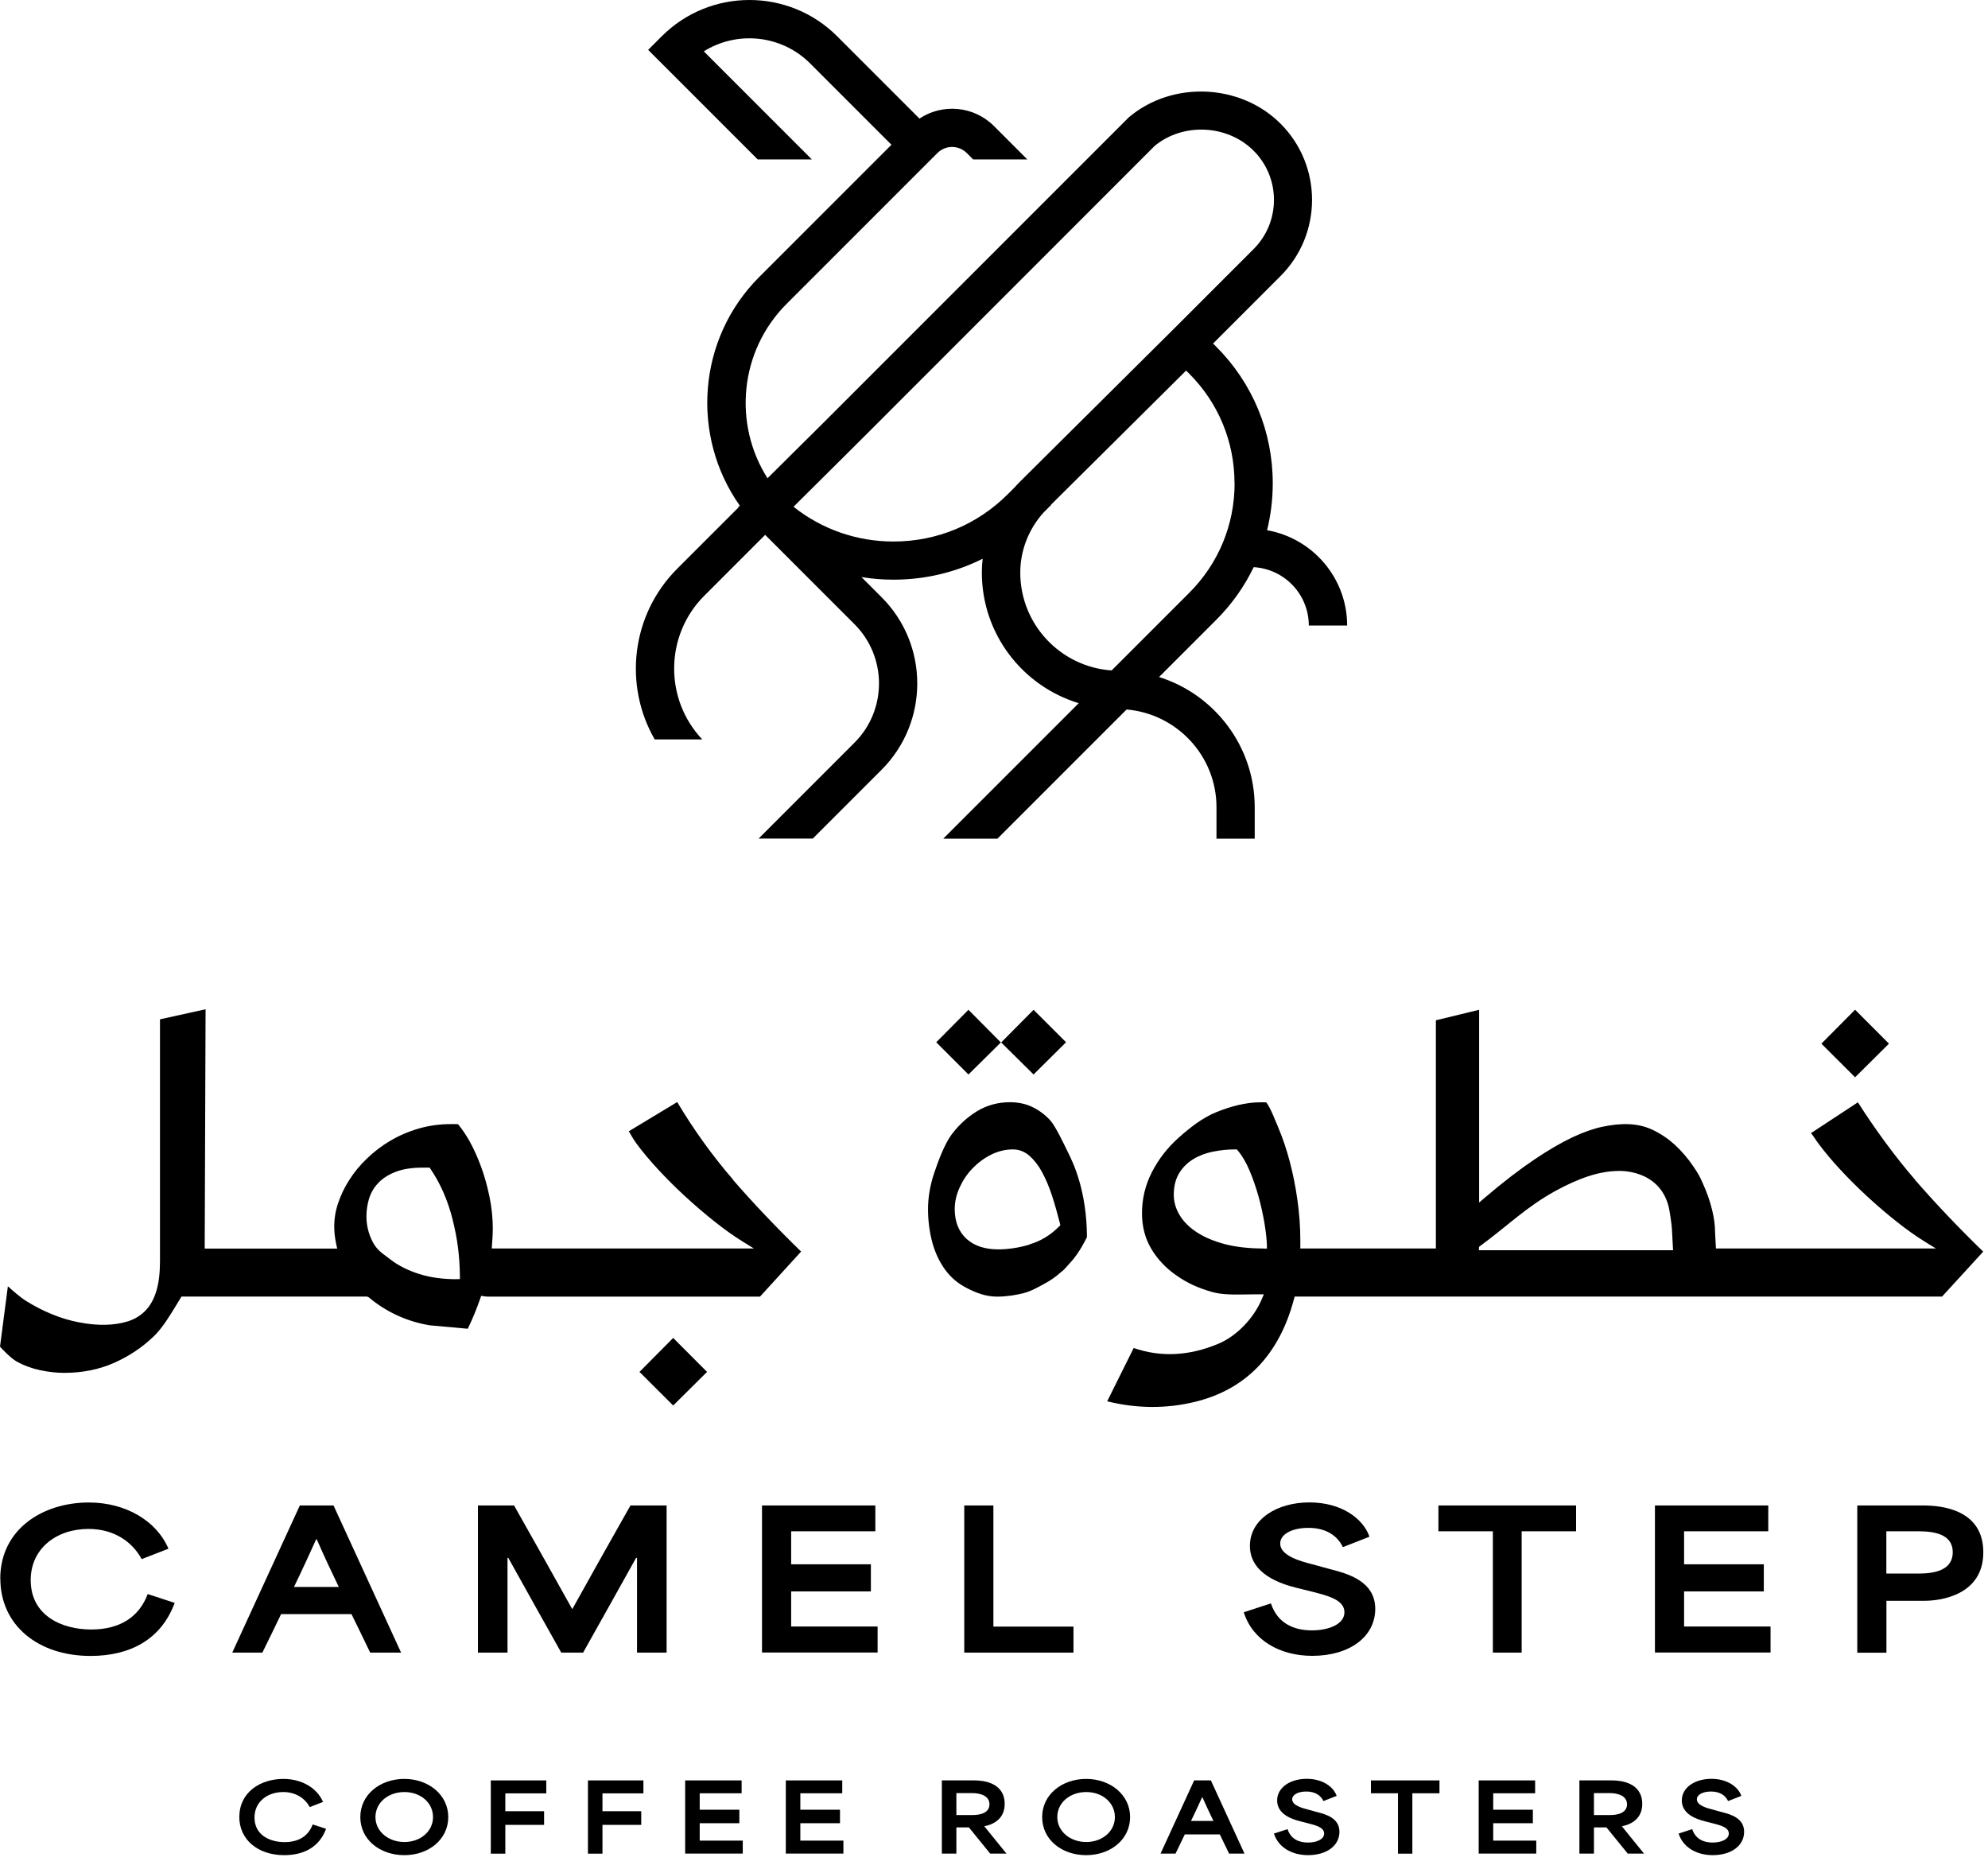
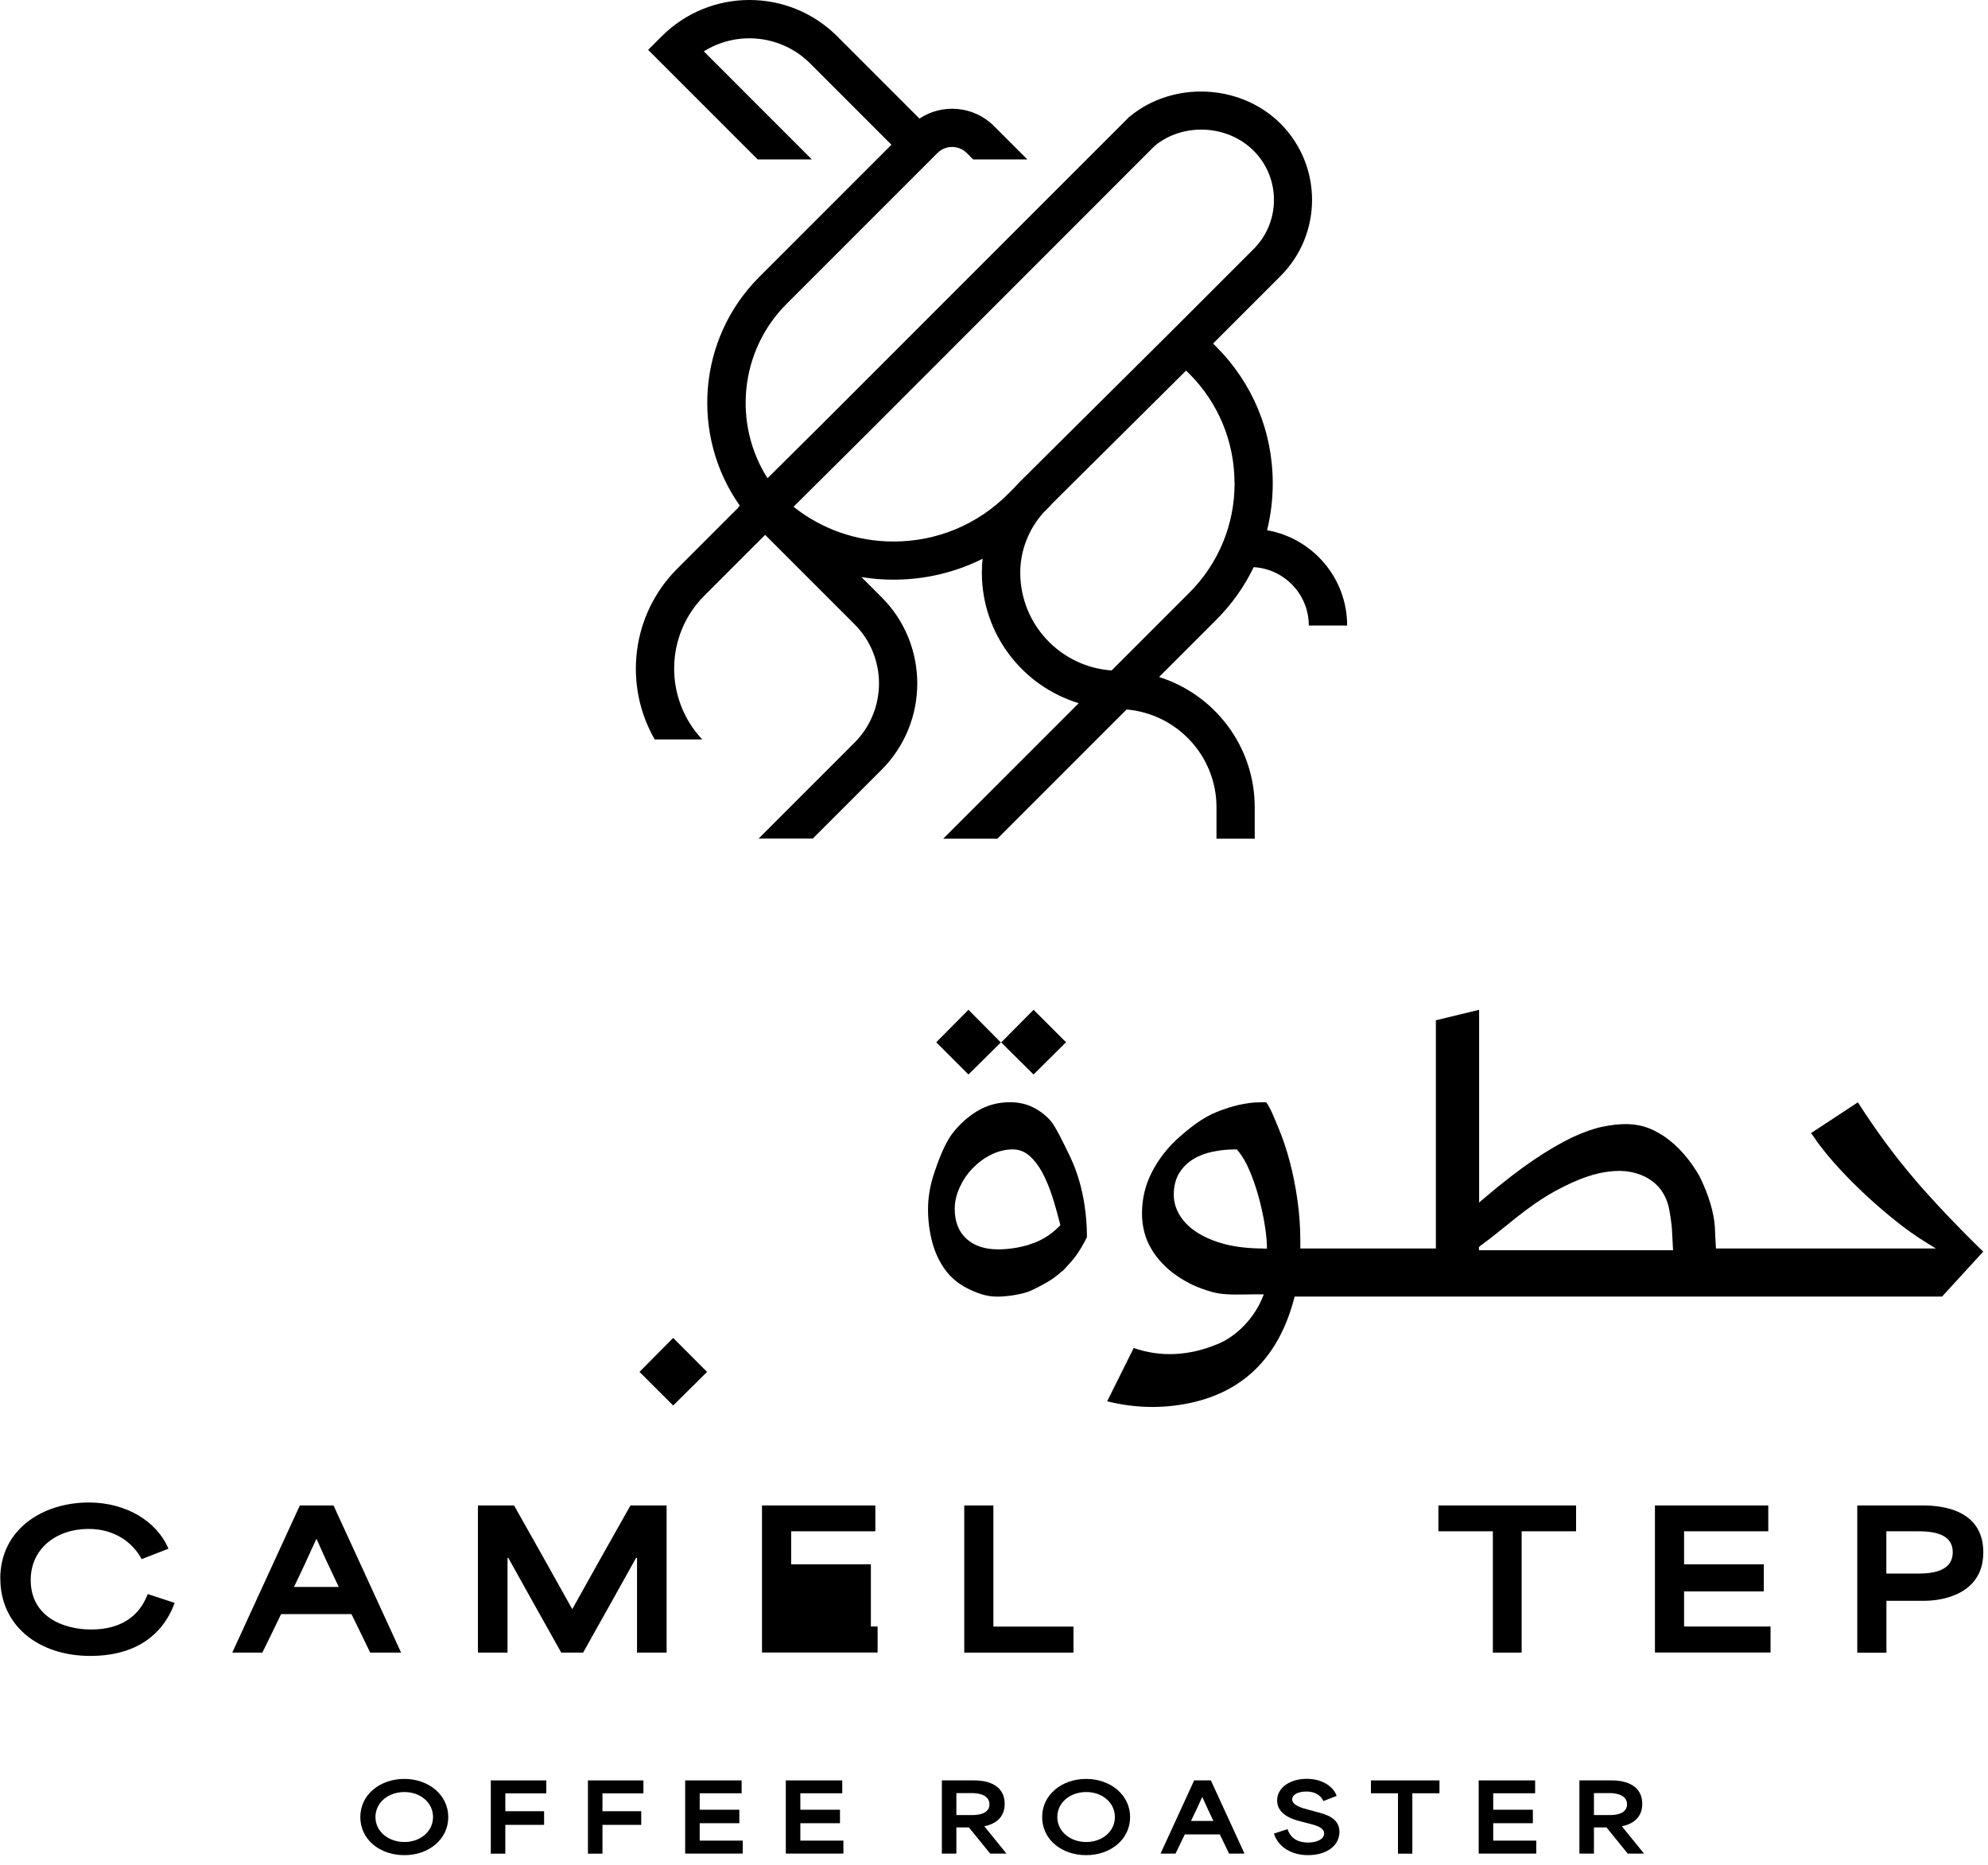
<svg xmlns="http://www.w3.org/2000/svg" width="161" height="151" viewBox="0 0 161 151" fill="none">
  <path d="M64.27 41.028L68.438 36.889L68.722 36.606L70.501 34.834L93.528 11.799C95.839 9.914 99.418 10.091 101.53 12.21C103.72 14.4 103.72 17.972 101.53 20.162L94.974 26.718L82.578 39.03C82.436 39.171 82.302 39.32 82.167 39.469L81.621 40.015C79.147 42.488 75.866 43.849 72.372 43.849H72.358C69.381 43.849 66.56 42.857 64.263 41.035M99.985 39.136C99.985 42.488 98.681 45.635 96.314 48.002L90.027 54.289C85.902 54.006 82.627 50.568 82.627 46.365C82.627 44.572 83.315 42.828 84.513 41.503L85.129 40.886L85.115 40.872L96.059 30.007L96.307 30.255C98.674 32.622 99.978 35.776 99.978 39.122M69.799 46.734C70.635 46.868 71.479 46.939 72.343 46.939H72.365C74.909 46.939 77.368 46.351 79.58 45.245C79.537 45.614 79.516 45.99 79.516 46.365C79.516 51.348 82.826 55.565 87.362 56.94L76.39 67.912H80.778L91.239 57.45C95.307 57.798 98.518 61.207 98.518 65.367V67.912H101.615V65.367C101.615 60.427 98.355 56.231 93.868 54.821L98.497 50.193C99.758 48.931 100.779 47.492 101.53 45.926C104.018 46.068 105.995 48.13 105.995 50.653H109.1C109.1 46.791 106.293 43.58 102.615 42.935C102.919 41.702 103.075 40.426 103.075 39.129C103.075 34.947 101.445 31.021 98.49 28.065L98.242 27.817L103.706 22.352C107.108 18.95 107.108 13.415 103.706 10.013C100.467 6.774 94.981 6.526 91.466 9.46L91.416 9.502L66.524 34.394L62.158 38.725C59.366 34.345 59.876 28.441 63.696 24.613L75.915 12.394C76.575 11.735 77.638 11.735 78.297 12.394L78.814 12.912H83.202L80.494 10.204C78.857 8.567 76.32 8.368 74.463 9.602L67.8 2.939C63.881 -0.98 57.509 -0.98 53.59 2.939L52.491 4.038L61.365 12.912H65.752L56.999 4.158C59.678 2.479 63.271 2.805 65.603 5.129L72.195 11.721L61.499 22.416C56.46 27.448 55.935 35.309 59.912 40.943L59.784 41.071L59.805 41.092L54.844 46.053C51.102 49.796 50.499 55.501 53.022 59.874H56.871C53.788 56.607 53.837 51.44 57.034 48.243L61.967 43.31L69.204 50.547C71.847 53.191 71.847 57.493 69.204 60.136L61.435 67.905H65.823L71.394 62.334C75.249 58.478 75.249 52.206 71.394 48.357L69.77 46.734H69.799Z" fill="black" />
  <path d="M119.774 101.238V100.982L119.837 100.919C121.971 99.366 123.573 97.75 125.961 96.439C127.846 95.412 129.512 94.816 131.135 94.816C131.135 94.816 134.353 94.667 135.132 97.687C135.21 97.97 135.402 99.281 135.402 99.515L135.494 101.238H119.766H119.774ZM102.31 101.096C101.14 101.096 100.098 100.975 99.212 100.749C98.326 100.515 97.568 100.196 96.959 99.806C96.342 99.409 95.867 98.941 95.548 98.417C95.222 97.885 95.059 97.325 95.059 96.744C95.059 96.056 95.208 95.468 95.498 94.993C95.782 94.526 96.172 94.143 96.654 93.852C97.121 93.569 97.653 93.37 98.248 93.25C98.823 93.136 99.425 93.073 100.034 93.073H100.169L100.254 93.179C100.609 93.597 100.928 94.15 101.211 94.823C101.487 95.482 101.728 96.184 101.927 96.9C102.125 97.616 102.281 98.332 102.402 99.033C102.515 99.735 102.586 100.33 102.6 100.805V101.103H102.31V101.096ZM155.091 95.525C153.447 93.632 151.774 91.322 150.463 89.259L146.657 91.761C146.813 91.896 147.096 92.385 147.309 92.654C147.791 93.299 148.372 93.994 149.045 94.717C149.712 95.44 150.442 96.163 151.207 96.872C151.973 97.573 152.766 98.261 153.574 98.899C154.382 99.544 155.169 100.104 155.906 100.557L156.778 101.096H138.967L138.896 99.77C138.896 99.232 138.818 98.622 138.655 97.963C138.492 97.29 138.251 96.602 137.946 95.915C137.641 95.227 137.578 95.107 137.131 94.441C136.685 93.781 136.174 93.193 135.621 92.683C135.069 92.187 134.459 91.776 133.8 91.471C132.631 90.932 131.333 90.911 129.746 91.244C129.044 91.393 128.236 91.676 127.343 92.094C126.443 92.52 125.401 93.122 124.246 93.902C123.091 94.681 121.744 95.709 120.263 96.971L119.788 97.375V81.768L116.286 82.618V101.096H105.308V100.444C105.308 99.374 105.23 98.268 105.074 97.169C104.918 96.064 104.705 95.007 104.443 94.022C104.181 93.044 103.876 92.137 103.536 91.336C103.224 90.599 102.898 89.72 102.551 89.266C102.487 89.266 102.43 89.259 102.373 89.259H102.069C100.871 89.259 99.659 89.593 98.511 90.053C97.37 90.514 96.349 91.329 95.456 92.123C94.563 92.917 93.84 93.845 93.294 94.901C92.755 95.943 92.486 97.07 92.486 98.247C92.486 99.31 92.734 100.274 93.23 101.11C93.727 101.953 94.414 102.683 95.272 103.279C96.143 103.888 97.001 104.285 98.135 104.611C98.971 104.852 99.957 104.831 100.913 104.817C101.254 104.817 101.587 104.803 101.92 104.81H102.352L102.182 105.214C101.516 106.773 100.148 108.183 98.695 108.8C96.335 109.799 94.024 109.92 91.813 109.154L89.665 113.471C92.068 114.066 94.457 114.08 96.781 113.513C100.899 112.507 103.592 109.714 104.79 105.207L104.847 104.987H157.281L160.612 101.351C158.621 99.416 156.757 97.46 155.084 95.532" fill="black" />
  <path d="M81.054 84.412L78.432 81.768L75.823 84.397L78.432 87.006L81.054 84.412Z" fill="black" />
-   <path d="M152.979 84.511L150.236 81.761L147.508 84.511L150.236 87.232L152.979 84.511Z" fill="black" />
  <path d="M86.334 84.397L83.704 81.768L81.082 84.412L83.704 87.006L86.334 84.397Z" fill="black" />
  <path d="M57.261 111.089L54.518 108.339L51.789 111.089L54.518 113.811L57.261 111.089Z" fill="black" />
-   <path d="M36.962 103.583C35.849 103.583 34.828 103.442 33.942 103.158C33.049 102.875 32.277 102.492 31.653 102.01L31.37 101.797C30.895 101.45 30.484 101.145 30.186 100.571C29.846 99.919 29.676 99.217 29.676 98.494C29.676 98.013 29.747 97.538 29.881 97.084C30.023 96.609 30.271 96.177 30.625 95.801C30.98 95.418 31.462 95.114 32.05 94.887C32.631 94.66 33.375 94.547 34.254 94.547H34.793L34.878 94.674C35.665 95.837 36.253 97.176 36.636 98.672C37.04 100.273 37.217 101.606 37.245 103.279V103.576H36.955L36.962 103.583ZM59.373 95.525C57.728 93.632 56.169 91.463 54.844 89.238L50.924 91.605C51.087 91.896 51.378 92.385 51.584 92.654C52.066 93.299 52.647 93.994 53.32 94.717C53.986 95.44 54.716 96.163 55.482 96.871C56.247 97.573 57.041 98.26 57.849 98.898C58.657 99.543 59.444 100.103 60.181 100.557L61.053 101.096H39.825L39.846 100.784C39.889 100.273 39.91 99.862 39.91 99.501C39.91 98.629 39.818 97.757 39.641 96.9C39.464 96.042 39.237 95.227 38.961 94.476C38.684 93.731 38.379 93.037 38.039 92.427C37.727 91.868 37.394 91.4 37.096 91.031C37.019 91.031 36.941 91.024 36.87 91.024H36.515C35.594 91.024 34.736 91.145 33.907 91.385C33.078 91.626 32.305 91.96 31.611 92.371C30.909 92.782 30.278 93.271 29.711 93.817C29.144 94.362 28.662 94.951 28.279 95.56C27.89 96.163 27.592 96.8 27.379 97.438C27.167 98.069 27.067 98.693 27.067 99.281C27.067 99.77 27.124 100.266 27.23 100.748L27.308 101.103H16.578L16.649 81.725L12.956 82.54V102.13C12.956 103.066 12.864 103.86 12.672 104.505C12.481 105.164 12.183 105.71 11.787 106.121C11.39 106.532 10.886 106.837 10.298 107.014C9.285 107.319 7.945 107.389 6.329 107.063C5.627 106.922 4.904 106.709 4.189 106.411C3.473 106.121 2.764 105.752 2.076 105.32C1.644 105.05 1.042 104.519 0.638 104.157L-0 109.048C0.234 109.303 0.886 109.991 1.339 110.239C1.913 110.565 2.551 110.799 3.232 110.947C3.919 111.096 4.585 111.167 5.195 111.167C6.662 111.167 8.023 110.898 9.235 110.359C10.454 109.82 11.546 109.09 12.488 108.176C13.154 107.524 13.771 106.518 14.31 105.625L14.7 104.987H29.725L29.867 105.051C31.263 106.234 32.978 107.021 34.821 107.319L37.883 107.595C38.273 106.794 38.606 105.972 38.89 105.157L38.968 104.93L39.209 104.965C39.301 104.98 39.4 104.994 39.506 104.994H61.549L64.88 101.344C62.888 99.409 61.024 97.453 59.352 95.525" fill="black" />
  <path d="M83.386 100.777C82.514 101.039 81.656 101.167 80.841 101.167C79.764 101.167 78.906 100.883 78.29 100.33C77.645 99.749 77.319 98.934 77.319 97.899C77.319 97.318 77.453 96.73 77.723 96.142C77.985 95.567 78.332 95.05 78.765 94.604C79.197 94.157 79.693 93.788 80.253 93.505C80.82 93.222 81.415 93.073 82.032 93.073C82.528 93.073 82.982 93.25 83.379 93.597C83.754 93.93 84.102 94.37 84.399 94.922C84.69 95.461 84.959 96.092 85.193 96.801C85.42 97.502 85.632 98.247 85.824 99.005L85.874 99.211L85.739 99.345C85.066 100.019 84.272 100.501 83.379 100.763M86.001 102.96C86.164 102.818 86.171 102.811 86.766 102.145C87.404 101.436 87.908 100.423 88.028 100.174C88.014 96.411 86.901 94.143 86.533 93.392L86.511 93.349C86.192 92.697 85.484 91.201 85.073 90.741C84.647 90.273 84.158 89.904 83.612 89.642C83.074 89.38 82.457 89.252 81.791 89.252C80.827 89.252 79.934 89.493 79.147 89.968C78.346 90.45 77.652 91.088 77.071 91.861C76.49 92.64 75.958 94.072 75.639 95.036C75.32 96 75.157 96.971 75.157 97.913C75.157 98.856 75.278 99.756 75.504 100.607C75.731 101.443 76.085 102.187 76.546 102.818C77 103.442 77.588 103.938 78.297 104.299C79.006 104.661 79.792 104.994 80.749 104.994C81.522 104.994 82.316 104.866 82.925 104.703C83.542 104.54 84.059 104.229 84.541 103.973C85.023 103.718 85.448 103.428 85.81 103.109L85.987 102.953L86.001 102.96Z" fill="black" />
-   <path d="M19.385 147.116C19.385 145.132 21.079 144.047 22.957 144.047C24.431 144.047 25.679 144.777 26.161 145.911L25.083 146.329C24.708 145.628 23.963 145.11 22.943 145.11C21.639 145.11 20.611 145.911 20.611 147.173C20.611 148.626 21.894 149.165 23.049 149.165C24.204 149.165 24.977 148.661 25.324 147.733L26.409 148.087C25.863 149.561 24.615 150.221 23.014 150.221C20.901 150.221 19.378 148.98 19.378 147.109L19.385 147.116Z" fill="black" />
  <path d="M29.18 147.137C29.18 145.316 30.782 144.047 32.745 144.047C34.708 144.047 36.303 145.337 36.303 147.137C36.303 148.938 34.729 150.221 32.745 150.221C30.76 150.221 29.18 148.959 29.18 147.137ZM32.752 149.157C34.042 149.157 35.069 148.3 35.069 147.137C35.069 145.975 34.063 145.11 32.752 145.11C31.441 145.11 30.406 145.961 30.406 147.137C30.406 148.314 31.469 149.157 32.752 149.157Z" fill="black" />
  <path d="M39.748 144.168H44.241V145.217H40.924V146.663H44.064V147.768H40.924V150.1H39.748V144.175V144.168Z" fill="black" />
  <path d="M47.615 144.168H52.108V145.217H48.791V146.663H51.931V147.768H48.791V150.1H47.615V144.175V144.168Z" fill="black" />
  <path d="M55.489 144.168H60.061V145.21H56.666V146.542H59.876V147.634H56.666V149.044H60.153V150.093H55.489V144.168Z" fill="black" />
  <path d="M63.64 144.168H68.211V145.21H64.816V146.542H68.027V147.634H64.816V149.044H68.303V150.093H63.64V144.168Z" fill="black" />
  <path d="M76.277 144.168H78.942C79.615 144.168 81.365 144.338 81.365 146.074C81.365 147.194 80.579 147.712 79.714 147.882C80.309 148.619 80.912 149.356 81.507 150.093H80.189L78.467 147.974H77.453V150.093H76.277V144.168ZM78.743 146.975C79.374 146.975 80.132 146.812 80.132 146.103C80.132 145.394 79.36 145.196 78.743 145.196H77.453V146.975H78.743Z" fill="black" />
  <path d="M84.4 147.137C84.4 145.316 86.001 144.047 87.965 144.047C89.928 144.047 91.523 145.337 91.523 147.137C91.523 148.938 89.949 150.221 87.965 150.221C85.98 150.221 84.4 148.959 84.4 147.137ZM87.972 149.157C89.262 149.157 90.29 148.3 90.29 147.137C90.29 145.975 89.283 145.11 87.972 145.11C86.661 145.11 85.626 145.961 85.626 147.137C85.626 148.314 86.689 149.157 87.972 149.157Z" fill="black" />
  <path d="M96.704 144.168H98.064L100.786 150.093H99.538C99.29 149.576 99.042 149.058 98.787 148.541H95.952C95.704 149.058 95.456 149.576 95.201 150.093H93.989L96.71 144.168H96.704ZM98.27 147.449C97.965 146.819 97.66 146.167 97.377 145.529H97.356C97.107 146.082 96.781 146.783 96.455 147.449H98.263H98.27Z" fill="black" />
  <path d="M103.182 148.47L104.273 148.115C104.55 148.952 105.237 149.2 105.925 149.2C106.612 149.2 107.236 148.952 107.236 148.47C107.236 147.959 106.541 147.804 105.96 147.648L105.322 147.485C104.649 147.315 103.43 146.925 103.43 145.791C103.43 144.72 104.521 144.04 105.826 144.04C107.13 144.04 108.001 144.699 108.25 145.422L107.179 145.84C106.953 145.358 106.478 145.068 105.79 145.068C105.103 145.068 104.649 145.337 104.649 145.699C104.649 146.195 105.471 146.414 105.946 146.535L106.669 146.733C107.349 146.911 108.476 147.201 108.476 148.328C108.476 149.455 107.442 150.22 105.932 150.22C104.635 150.22 103.522 149.597 103.168 148.463L103.182 148.47Z" fill="black" />
  <path d="M111.027 145.21V144.168H116.577V145.21H114.38V150.1H113.217V145.21H111.02H111.027Z" fill="black" />
  <path d="M119.753 144.168H124.324V145.21H120.929V146.542H124.14V147.634H120.929V149.044H124.416V150.093H119.753V144.168Z" fill="black" />
  <path d="M127.91 144.168H130.575C131.249 144.168 132.999 144.338 132.999 146.074C132.999 147.194 132.213 147.712 131.348 147.882C131.943 148.619 132.546 149.356 133.141 150.093H131.823L130.1 147.974H129.087V150.093H127.91V144.168ZM130.377 146.975C131.008 146.975 131.766 146.812 131.766 146.103C131.766 145.394 130.994 145.196 130.377 145.196H129.087V146.975H130.377Z" fill="black" />
-   <path d="M135.955 148.47L137.046 148.115C137.323 148.952 138.01 149.2 138.698 149.2C139.385 149.2 140.009 148.952 140.009 148.47C140.009 147.959 139.314 147.804 138.733 147.648L138.095 147.485C137.422 147.315 136.203 146.925 136.203 145.791C136.203 144.72 137.294 144.04 138.599 144.04C139.903 144.04 140.774 144.699 141.023 145.422L139.952 145.84C139.725 145.358 139.251 145.068 138.563 145.068C137.876 145.068 137.422 145.337 137.422 145.699C137.422 146.195 138.244 146.414 138.719 146.535L139.442 146.733C140.122 146.911 141.249 147.201 141.249 148.328C141.249 149.455 140.215 150.22 138.705 150.22C137.408 150.22 136.295 149.597 135.941 148.463L135.955 148.47Z" fill="black" />
  <path d="M0.021 127.837C0.021 123.847 3.43 121.664 7.2 121.664C10.156 121.664 12.672 123.131 13.643 125.406L11.474 126.25C10.716 124.846 9.235 123.805 7.172 123.805C4.55 123.805 2.487 125.406 2.487 127.944C2.487 130.864 5.06 131.948 7.385 131.948C9.709 131.948 11.262 130.942 11.963 129.078L14.146 129.794C13.055 132.756 10.539 134.089 7.328 134.089C3.082 134.089 0.028 131.601 0.028 127.837H0.021Z" fill="black" />
  <path d="M24.282 121.905H27.011L32.482 133.819H29.98C29.477 132.777 28.981 131.743 28.463 130.701H22.765C22.262 131.743 21.766 132.777 21.248 133.819H18.81L24.282 121.905ZM27.436 128.503C26.826 127.235 26.21 125.924 25.65 124.641H25.607C25.104 125.753 24.459 127.164 23.807 128.503H27.443H27.436Z" fill="black" />
  <path d="M38.705 121.905H41.632C43.206 124.683 44.772 127.483 46.331 130.275H46.36C47.919 127.483 49.478 124.683 51.059 121.905H53.986V133.819H51.59V126.15H51.513C50.088 128.702 48.663 131.268 47.224 133.819H45.453C44.014 131.268 42.589 128.702 41.165 126.15H41.101V133.819H38.705V121.905Z" fill="black" />
-   <path d="M61.712 121.905H70.89V123.996H64.072V126.668H70.529V128.865H64.072V131.707H71.074V133.812H61.712V121.898V121.905Z" fill="black" />
+   <path d="M61.712 121.905H70.89V123.996H64.072V126.668H70.529V128.865V131.707H71.074V133.812H61.712V121.898V121.905Z" fill="black" />
  <path d="M78.091 121.905H80.451V131.714H86.936V133.819H78.091V121.905Z" fill="black" />
-   <path d="M100.729 130.552L102.926 129.836C103.486 131.516 104.868 132.019 106.243 132.019C107.618 132.019 108.88 131.516 108.88 130.552C108.88 129.531 107.484 129.205 106.321 128.9L105.031 128.581C103.685 128.248 101.225 127.447 101.225 125.172C101.225 123.018 103.422 121.657 106.045 121.657C108.667 121.657 110.411 122.989 110.907 124.435L108.752 125.279C108.299 124.315 107.342 123.719 105.967 123.719C104.592 123.719 103.678 124.251 103.678 124.988C103.678 125.98 105.329 126.427 106.286 126.668L107.739 127.065C109.1 127.419 111.375 128.014 111.375 130.275C111.375 132.536 109.298 134.081 106.272 134.081C103.663 134.081 101.438 132.827 100.729 130.552Z" fill="black" />
  <path d="M116.492 123.996V121.905H127.641V123.996H123.233V133.819H120.901V123.996H116.492Z" fill="black" />
  <path d="M134.027 121.905H143.205V123.996H136.387V126.668H142.844V128.865H136.387V131.707H143.389V133.812H134.027V121.898V121.905Z" fill="black" />
  <path d="M150.406 121.905H155.758C157.26 121.905 160.62 122.238 160.62 125.697C160.62 129.156 157.182 129.623 155.878 129.623H152.774V133.826H150.413V121.912L150.406 121.905ZM155.361 127.419C156.636 127.419 158.146 127.171 158.146 125.69C158.146 124.208 156.601 123.996 155.361 123.996H152.767V127.419H155.361Z" fill="black" />
</svg>